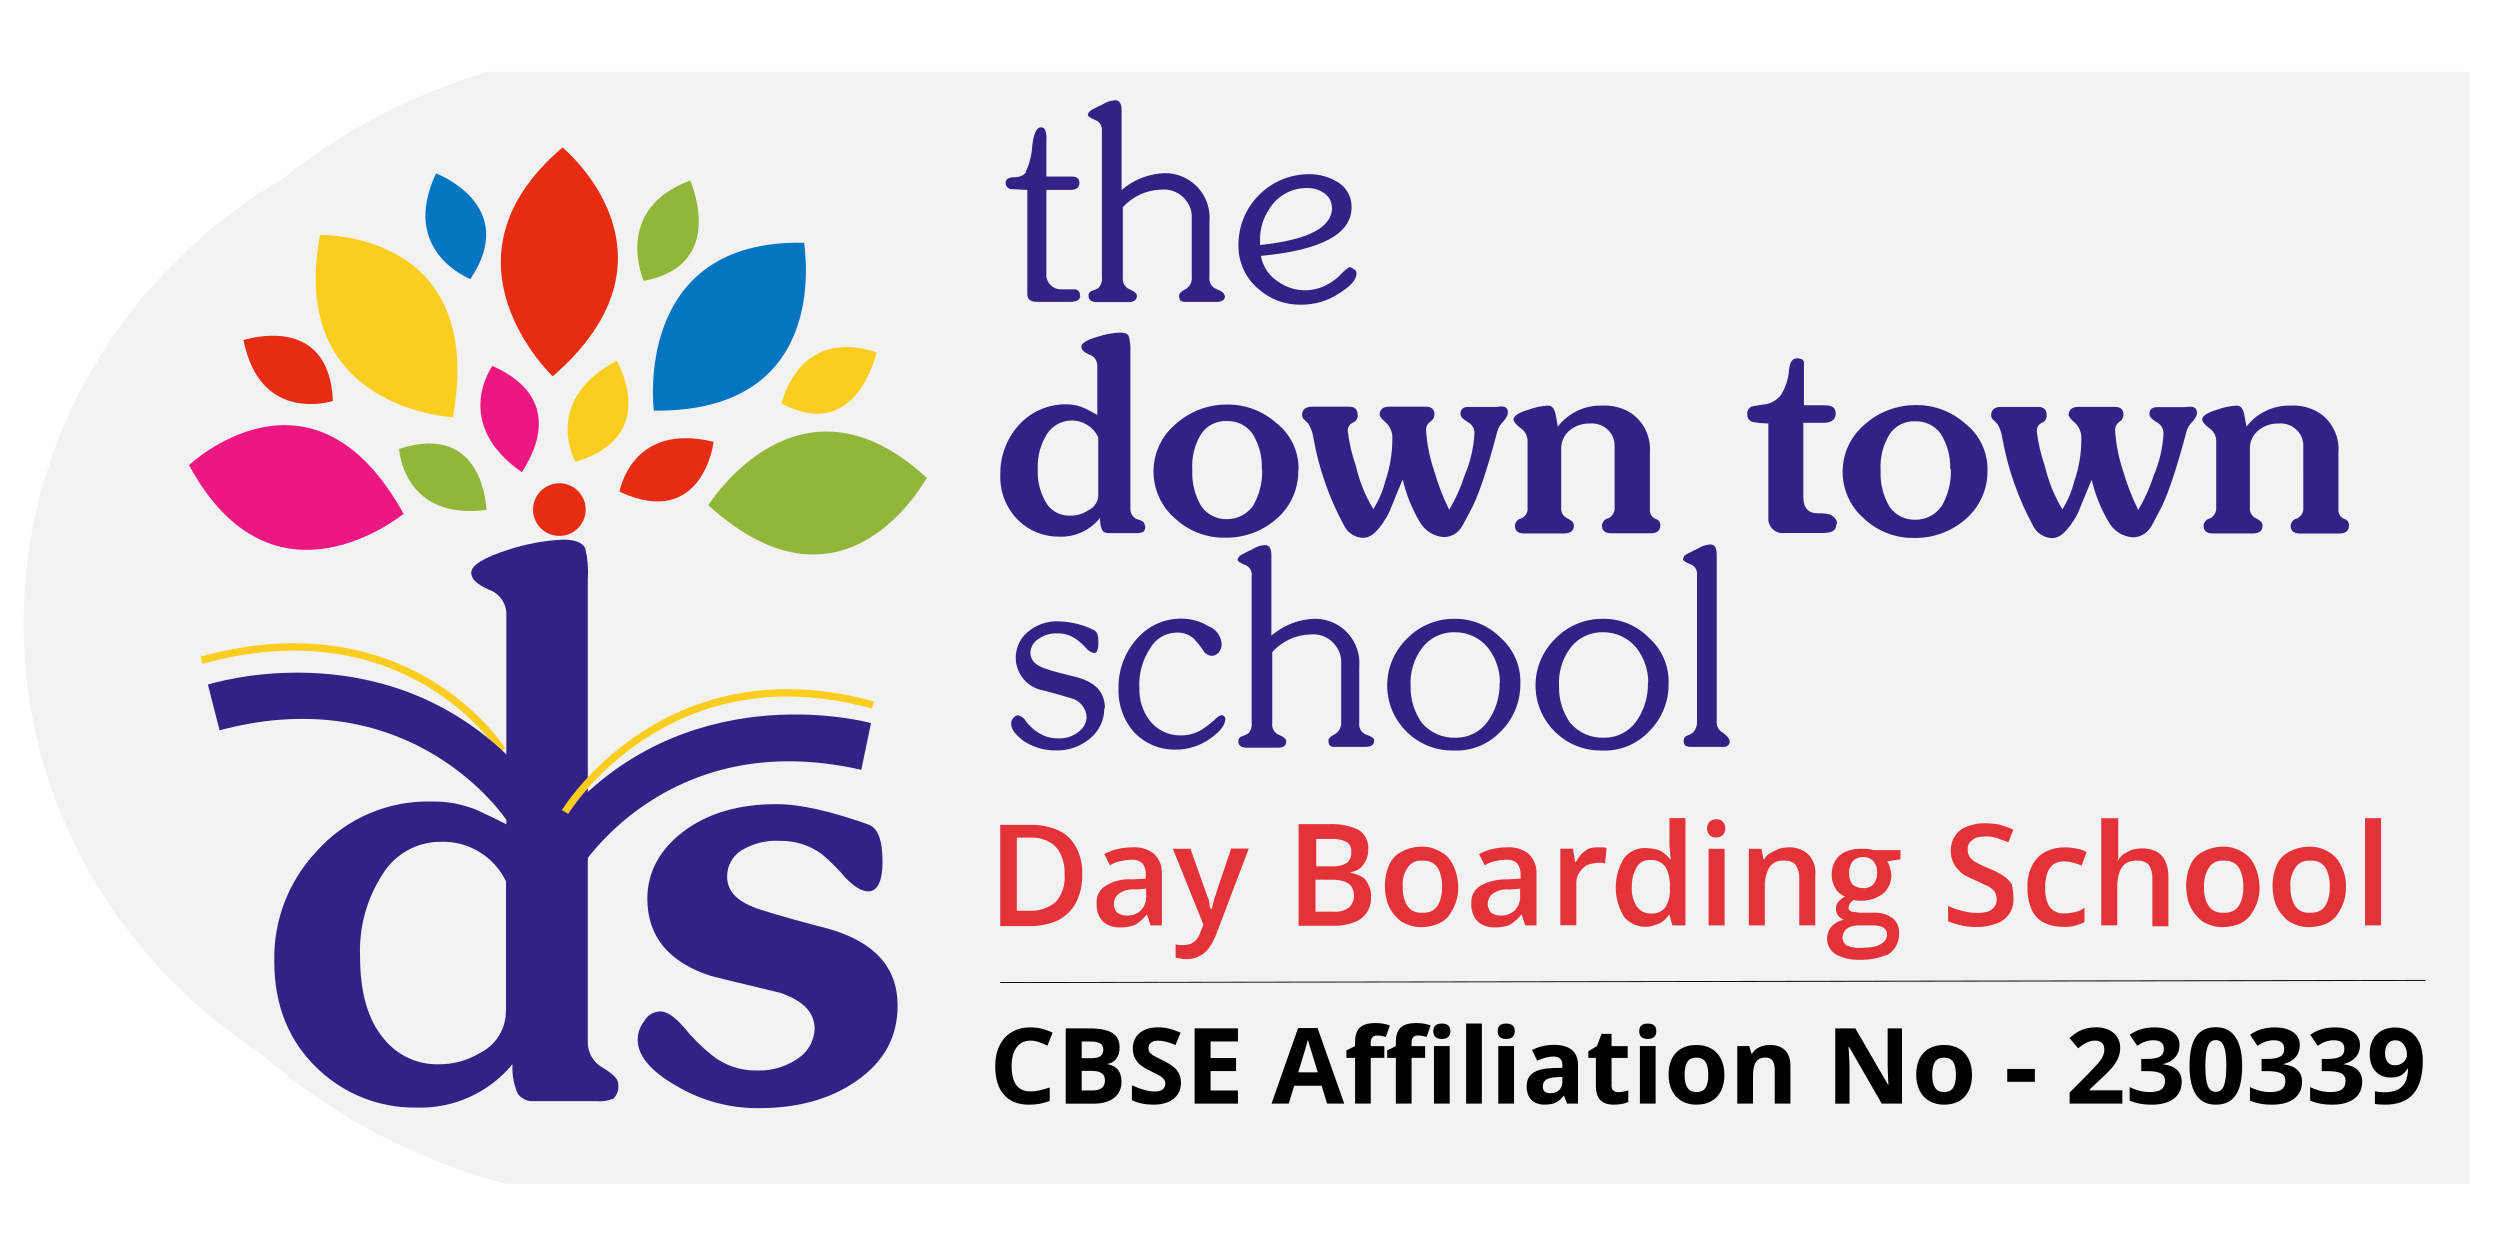
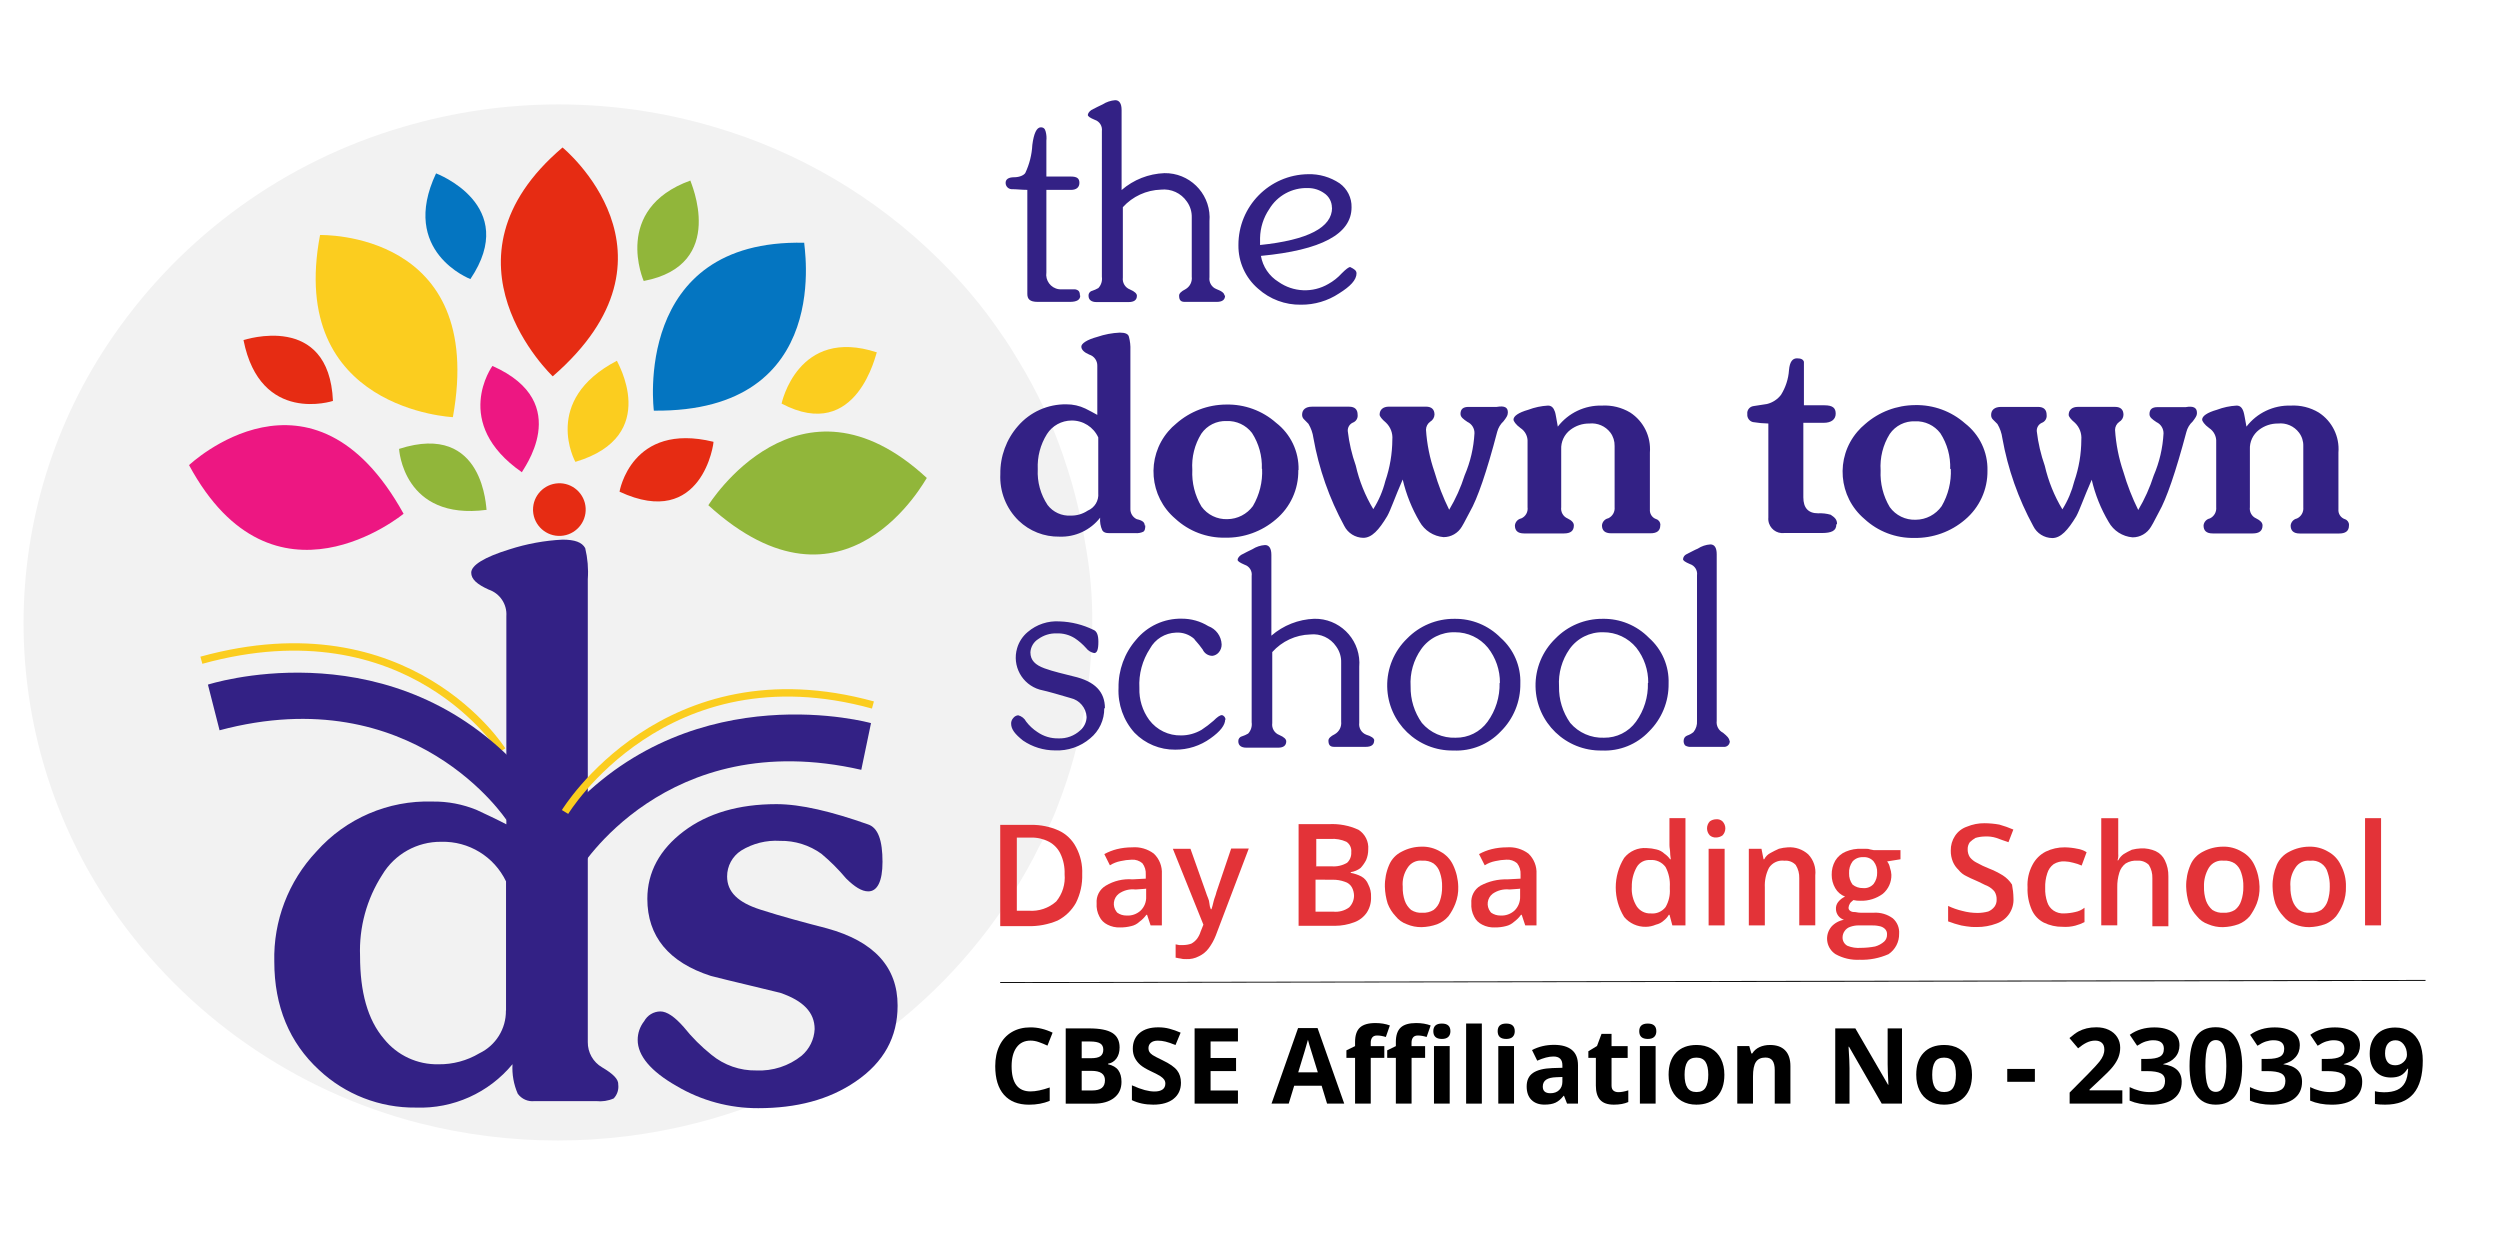
<svg xmlns="http://www.w3.org/2000/svg" version="1.1" id="Layer_1" x="0px" y="0px" viewBox="0 0 676 338" style="enable-background:new 0 0 676 338;" xml:space="preserve">
  <style type="text/css">
	.st0{fill:#F2F2F2;}
	.st1{fill:none;stroke:#FBCD1F;stroke-width:2;stroke-miterlimit:2.61;}
	.st2{fill:#332185;}
	.st3{fill:#E62C13;}
	.st4{fill:#ED1782;}
	.st5{fill:#91B63A;}
	.st6{fill:#FBCD1F;}
	.st7{fill:#0475C1;}
	.st8{fill:#E33338;}
	.st9{fill:none;stroke:#000000;stroke-width:0.25;stroke-miterlimit:10;}
</style>
-   <path class="st0" d="M667.78,19.42v300.69H137.05c-37.6-9.69-70.46-32.6-92.55-64.53V82.61c21.05-30.51,51.97-52.82,87.55-63.19  H667.78z" />
  <path class="st0" d="M295.35,168.38v0.47c0,1.52,0,2.88-0.14,4.38c-0.15,4.97-0.61,9.92-1.36,14.83c-0.13,1.27-0.34,2.54-0.62,3.79  c-1.49,8.79-3.86,17.41-7.1,25.72c-0.78,2.17-1.7,4.3-2.74,6.36c-0.75,1.82-1.61,3.59-2.57,5.31l-1.36,2.72  c-18.92,35.75-52.1,61.82-91.32,71.75c-24.53,6.25-50.23,6.25-74.76,0c-33.7-8.68-63.15-29.2-82.94-57.82  C-1.71,199.21-1.65,137.51,30.6,90.9c18.88-27.35,46.61-47.34,78.52-56.62c27.37-8.06,56.48-8.06,83.84,0  c22.91,6.68,43.8,18.97,60.79,35.73c1.72,1.72,3.33,3.33,4.84,4.98c4.39,4.74,8.42,9.8,12.06,15.15c1.72,2.41,3.33,5,4.84,7.56  c4.89,8.02,8.9,16.55,11.96,25.43c0.9,2.72,1.81,5.44,2.57,8.17c1.05,3.79,1.96,7.56,2.72,11.51l0,0l0.91,5.29  C294.83,154.8,295.4,161.58,295.35,168.38z" />
  <g>
    <path class="st1" d="M135.79,202.89c0,0-25.06-39.91-81.34-24.36" />
    <path class="st2" d="M156.46,235.5c0,0,23.49-39.43,76.43-27.34l2.63-12.63c0,0-46.97-13.15-80.98,22.97l2,17H156.46z" />
    <path class="st2" d="M137.01,221.83c0,0-25.06-38.39-77.64-24.36l-3.15-12.35c0,0,46.43-15.07,81.68,19.82l-0.88,17L137.01,221.83z   " />
    <path class="st3" d="M150.85,130.68c3.93-0.22,7.29,2.79,7.51,6.71c0.22,3.93-2.79,7.29-6.71,7.51c-3.93,0.22-7.29-2.79-7.51-6.71   c-0.01-0.11-0.01-0.22-0.01-0.33c-0.03-3.84,2.99-7.01,6.82-7.18H150.85z" />
    <path class="st4" d="M109.13,138.92c0,0-35.22,29.09-58.01-13.15C51.12,125.77,84.42,94.22,109.13,138.92z" />
    <path class="st5" d="M107.91,121.38c0,0,1.06,19.48,23.67,16.48C131.4,138.04,131.22,113.86,107.91,121.38z" />
    <path class="st3" d="M90.03,108.41c0,0-19.64,6.49-24.19-16.46C66.03,91.95,88.97,84.22,90.03,108.41z" />
    <path class="st6" d="M122.46,112.8c0,0-44.88-2-35.92-49.25C86.7,63.55,131.58,62.31,122.46,112.8z" />
    <path class="st7" d="M127.19,75.46c0,0-19.28-7.36-9.28-28.58C117.91,46.89,140.7,55.41,127.19,75.46z" />
    <path class="st3" d="M149.46,101.76c0,0-33.26-31.39,2.65-61.88C152.11,39.88,187.49,68.8,149.46,101.76z" />
    <path class="st5" d="M174.06,75.98c0,0-8.6-19.46,12.61-27.16C186.61,49,196.95,71.61,174.06,75.98z" />
    <path class="st7" d="M176.8,111.04c0,0-5.99-46.45,40.67-45.4C217.12,65.39,226.22,111.58,176.8,111.04z" />
    <path class="st6" d="M211.34,109.13c0,0,4.37-20.87,25.76-13.85C236.92,95.1,231.93,119.98,211.34,109.13z" />
    <path class="st4" d="M133.15,98.95c0,0-11.21,15.43,7.98,28.75C140.86,127.53,155.76,108.95,133.15,98.95z" />
    <path class="st6" d="M155.58,124.89c0,0-9.28-16.64,11.23-27.34C166.64,97.55,179.07,117.89,155.58,124.89z" />
    <path class="st3" d="M167.52,132.95c0,0,3.15-18.92,25.4-13.49C193.1,119.46,189.95,143.41,167.52,132.95z" />
    <path class="st5" d="M191.52,136.64c0,0,24.44-39.45,59.09-7.4c-0.18,0-21.95,41.19-59.09,7.36V136.64z" />
    <path class="st2" d="M242.71,271.96c0,8.42-3.67,15.27-11.39,20.51c-7.18,4.91-15.96,7.18-26.28,7.18   c-7.77,0.03-15.4-2.03-22.09-5.99c-7.02-3.99-10.52-8.24-10.52-12.45c-0.01-1.85,0.61-3.64,1.76-5.09c0.87-1.6,2.54-2.61,4.37-2.63   c1.76,0,3.85,1.42,6.31,4.21c2.23,2.79,4.76,5.32,7.54,7.54c3.4,2.79,7.69,4.29,12.09,4.21c4.44,0.21,8.81-1.21,12.27-3.99   c2.11-1.81,3.38-4.41,3.51-7.18c0-4.57-3.15-7.72-9.3-9.82c-6.31-1.58-12.61-2.99-18.76-4.57c-11.39-3.67-17.18-10.7-17.18-20.85   c0-7.18,3.33-13.33,9.82-18.24c6.49-4.91,14.91-7.36,25.08-7.36c6.64,0,14.89,2,24.7,5.45c2.81,0.88,3.99,4.37,3.99,10.16   c0,5.27-1.4,7.98-3.85,7.98c-1.76,0-3.69-1.22-5.99-3.49c-2.02-2.41-4.25-4.64-6.66-6.66c-3.26-2.35-7.19-3.59-11.21-3.51   c-3.69-0.23-7.37,0.69-10.52,2.63c-2.37,1.54-3.8,4.18-3.79,7c0,4.21,2.97,7.02,8.94,8.94c5.97,1.92,11.97,3.51,18.06,5.09   c12.79,3.51,19.1,10.52,19.1,20.85V271.96z" />
    <path class="st2" d="M167.16,293.17c0.21,1.4-0.24,2.82-1.22,3.85c-1.49,0.66-3.13,0.9-4.75,0.72h-16.64   c-1.77,0.21-3.51-0.56-4.55-2c-1.1-2.51-1.58-5.25-1.42-7.98c-6.41,7.76-16.06,12.1-26.12,11.73c-9.72,0.11-19.11-3.53-26.2-10.18   c-7.98-7.36-12.09-17.18-12.09-29.27c-0.28-11.04,3.82-21.75,11.39-29.79c7.93-8.94,19.42-13.89,31.37-13.51   c4.12-0.06,8.21,0.72,12.01,2.29c2.63,1.24,5.27,2.45,7.98,3.87v-56.29c0.23-3.2-1.73-6.15-4.77-7.18   c-3.15-1.42-4.73-2.81-4.73-4.57c0-2,3.51-4.21,10.34-6.31c4.65-1.5,9.47-2.39,14.35-2.63c3.33,0,5.25,0.7,6.13,2.29   c0.66,2.75,0.9,5.58,0.7,8.4v125.16c-0.04,2.81,1.44,5.43,3.87,6.84c2.97,1.76,4.37,3.15,4.37,4.55H167.16z M136.83,273.22v-34.9   c-3.22-6.71-10.08-10.9-17.52-10.7c-6.53-0.07-12.61,3.33-15.96,8.94c-4.2,6.53-6.29,14.19-5.99,21.95c0,9.64,2,17.18,6.49,22.43   c3.58,4.44,9.02,6.97,14.73,6.84c3.88,0.05,7.7-0.98,11.04-2.97c4.45-2.13,7.25-6.64,7.18-11.57L136.83,273.22z" />
    <path class="st1" d="M152.79,219.56c0,0,27-44.42,83.25-28.93" />
  </g>
  <g id="Layer_1-2">
    <g id="_2734705391568">
      <path class="st2" d="M292.1,79.92c0,1.15-0.93,1.71-2.83,1.71h-8.65c-2.16,0-2.83-0.76-2.83-2.16V51.34    c-1.54,0-2.86-0.19-4.33-0.19c-0.88-0.08-1.55-0.82-1.54-1.71c0-0.95,0.76-1.51,2.29-1.51c1.54,0,2.66-0.58,3.03-1.15    c1.12-2.38,1.77-4.96,1.9-7.59c0.39-3.05,1.15-4.76,2.29-4.76c0.76,0,1.13,0.39,1.32,1.15c0.21,0.8,0.28,1.64,0.19,2.47v9.69h6.64    c1.71,0,2.29,0.56,2.29,1.71c0,1.15-0.76,1.9-2.29,1.9h-6.64v22.31c-0.33,2.17,1.16,4.21,3.33,4.54c0.33,0.05,0.66,0.06,1,0.03    h3.42c0.95,0.19,1.32,0.58,1.32,1.71L292.1,79.92z M331.26,79.92c0,1.15-0.76,1.71-2.27,1.71h-8.65c-1.13,0-1.51-0.56-1.51-1.71    c0-0.56,0.56-1.13,1.71-1.71c1.21-0.68,1.89-2.04,1.71-3.42V58.83c0.05-1.55-0.41-3.07-1.32-4.33c-1.57-2.29-4.27-3.53-7.03-3.22    c-3.93,0.12-7.64,1.83-10.28,4.74v19.02c-0.18,1.39,0.6,2.72,1.9,3.22c1.34,0.58,1.9,1.15,1.9,1.71c0,1.15-0.76,1.71-2.27,1.71    h-8.65c-1.32,0-2.16-0.56-2.16-1.71c-0.05-0.61,0.35-1.17,0.95-1.32c0.59-0.19,1.17-0.45,1.71-0.76c0.76-0.82,1.11-1.94,0.95-3.05    V35.46c0.18-1.34-0.62-2.63-1.9-3.05c-1.34-0.56-1.9-0.95-1.9-1.32s0.37-0.95,0.95-1.34c1.15-0.56,2.16-1.15,3.03-1.51    c1.03-0.66,2.2-1.05,3.42-1.15c1.15,0,1.73,0.95,1.73,2.66v21.64c3.22-2.8,7.31-4.41,11.58-4.57c6.64-0.1,12.11,5.2,12.22,11.84    c0.01,0.38-0.01,0.76-0.04,1.14v15.15c-0.2,1.38,0.58,2.72,1.88,3.22c1.54,0.58,2.16,1.15,2.16,1.71L331.26,79.92z M366.81,73.84    c0,1.9-1.71,3.61-4.76,5.52c-3.04,2.01-6.61,3.06-10.26,3.03c-4.27,0.08-8.42-1.47-11.6-4.33c-3.43-2.94-5.38-7.25-5.32-11.77    c-0.05-10.48,8.35-19.04,18.82-19.19c3.04-0.09,6.02,0.78,8.55,2.47c2.08,1.5,3.29,3.93,3.22,6.49c0,7.21-8.17,11.59-24.51,13.13    c0.51,2.92,2.24,5.48,4.76,7.03c3.99,2.81,9.26,3.03,13.48,0.56c1.35-0.75,2.57-1.71,3.61-2.86c1.15-1.15,1.9-1.71,2.29-1.71    c1.13,0.56,1.71,0.95,1.71,1.71L366.81,73.84z M360.15,56.17c0.01-1.61-0.81-3.11-2.16-3.98c-1.27-0.88-2.78-1.35-4.33-1.34    c-4.27-0.14-8.28,2.05-10.47,5.71c-1.56,2.3-2.41,5.01-2.47,7.79v1.9c12.98-1.34,19.47-4.76,19.47-10.08H360.15z M309.69,142.08    c0,0.95-0.17,1.51-0.56,1.71c-0.68,0.31-1.42,0.43-2.16,0.37h-7.03c-0.93,0-1.51-0.17-1.88-0.76c-0.49-1.07-0.69-2.25-0.58-3.42    c-2.63,3.38-6.73,5.29-11.01,5.13c-4.11,0.07-8.07-1.48-11.03-4.33c-3.38-3.29-5.18-7.88-4.95-12.59    c-0.07-4.77,1.62-9.39,4.76-12.98c3.28-3.81,8.09-5.96,13.11-5.88c1.77-0.01,3.53,0.38,5.13,1.15c1.15,0.56,2.16,1.13,3.22,1.71    V98.94c0.05-1.39-0.84-2.64-2.16-3.05c-1.34-0.56-2.16-1.32-2.16-2.16s1.51-1.88,4.33-2.64c1.96-0.67,4.01-1.06,6.08-1.15    c1.51,0,2.29,0.37,2.47,1.15c0.31,1.17,0.44,2.38,0.39,3.59v42.84c-0.07,1.21,0.61,2.34,1.71,2.86c1.71,0.37,2.16,0.95,2.16,1.71    H309.69z M296.97,133.43v-15.15c-1.29-2.82-4.12-4.61-7.23-4.57c-2.69,0.02-5.19,1.39-6.64,3.66c-1.78,2.84-2.65,6.15-2.49,9.5    c-0.18,3.43,0.75,6.83,2.66,9.69c1.48,1.94,3.84,3.01,6.27,2.86c1.62,0.03,3.22-0.44,4.57-1.34c1.89-0.79,3.04-2.7,2.86-4.74    V133.43z M351.06,127.15c0.09,5.13-2.14,10.02-6.08,13.31c-3.8,3.26-8.67,5.02-13.67,4.93c-4.99,0.1-9.83-1.74-13.5-5.13    c-7.05-5.99-7.91-16.55-1.93-23.6c0.66-0.78,1.39-1.5,2.19-2.14c3.73-3.28,8.53-5.11,13.5-5.13c4.95-0.11,9.77,1.65,13.48,4.93    c3.94,3.04,6.2,7.77,6.08,12.74L351.06,127.15z M341.2,126.76c0.13-3.43-0.8-6.81-2.66-9.69c-1.63-2.12-4.18-3.33-6.86-3.22    c-2.71-0.11-5.3,1.18-6.84,3.42c-1.82,2.93-2.67,6.36-2.44,9.8c-0.17,3.47,0.69,6.91,2.47,9.89c1.62,2.25,4.26,3.53,7.03,3.42    c2.72-0.03,5.27-1.34,6.88-3.53c1.79-3.05,2.66-6.55,2.49-10.08H341.2z M407.7,111.75c0,0.58-0.37,1.15-1.15,2.16    c-0.83,0.77-1.42,1.76-1.71,2.86c-2.83,10.82-5.32,18.04-7.4,21.64c-0.76,1.34-1.34,2.66-2.16,4c-1.03,1.75-2.9,2.83-4.93,2.83    c-2.72-0.22-5.16-1.79-6.49-4.18c-2.09-3.55-3.63-7.39-4.57-11.4c-2.16,4.93-3.22,8.18-4.18,9.89c-2.27,3.79-4.18,5.88-6.49,5.88    c-2.18-0.04-4.15-1.28-5.13-3.22c-4.05-7.43-6.87-15.47-8.35-23.8c-0.18-1.35-0.64-2.64-1.34-3.81l-1.13-1.15    c-0.38-0.33-0.6-0.81-0.58-1.32c0-1.34,0.95-2.16,2.66-2.16h10.08c1.51,0,2.27,0.76,2.27,2.16c0.13,0.94-0.42,1.84-1.32,2.16    c-0.88,0.41-1.41,1.32-1.34,2.29c0.37,3.17,1.09,6.29,2.16,9.3c0.94,4.16,2.54,8.14,4.74,11.79c1.48-2.34,2.58-4.91,3.25-7.59    c1.24-3.61,1.88-7.41,1.9-11.23c0.15-1.71-0.49-3.39-1.73-4.57c-1.13-0.95-1.71-1.71-1.71-2.16c0-1.34,0.95-2.16,2.49-2.16h10.06    c1.51,0,2.29,0.76,2.29,2.16c-0.04,0.79-0.47,1.5-1.15,1.9c-0.71,0.5-1.13,1.3-1.15,2.16c0.25,3.89,1.02,7.72,2.29,11.4    c1.02,3.53,2.35,6.96,3.98,10.26c1.75-2.93,3.15-6.05,4.18-9.3c1.55-3.61,2.45-7.47,2.66-11.4c0.03-1.31-0.72-2.51-1.9-3.05    c-1.13-0.76-1.88-1.32-1.88-2.16c0-1.34,0.76-1.9,2.16-1.9h7.62c2.27-0.39,3.03,0.19,3.03,1.51L407.7,111.75z M448.94,142.04    c0,1.51-0.95,2.16-2.66,2.16h-10.62c-1.73,0-2.49-0.78-2.49-2.16c0.09-0.94,0.79-1.71,1.71-1.9c1.16-0.54,1.84-1.76,1.71-3.03    V120.6c0.03-1.3-0.36-2.57-1.13-3.61c-1.34-1.77-3.51-2.7-5.71-2.47c-1.85-0.02-3.66,0.58-5.13,1.71    c-1.65,1.26-2.58,3.25-2.47,5.32v15.58c-0.18,1.29,0.52,2.54,1.71,3.05c1.15,0.56,1.71,1.15,1.71,1.9c0,1.51-0.95,2.16-2.66,2.16    H412.1c-1.71,0-2.47-0.76-2.47-2.16c0.09-0.94,0.79-1.71,1.71-1.9c1.19-0.51,1.89-1.76,1.71-3.05v-17.59    c0.1-1.51-0.63-2.96-1.9-3.79c-1.32-0.95-1.9-1.9-1.9-2.29c0-0.95,1.34-1.9,4-2.66c1.71-0.65,3.5-1.03,5.32-1.13    c0.95,0,1.51,0.56,1.9,1.71c0.19,0.56,0.37,1.88,0.76,3.98c2.85-3.7,7.3-5.82,11.96-5.69c2.67-0.15,5.32,0.51,7.62,1.88    c3.62,2.36,5.66,6.51,5.32,10.82v15.34c-0.11,1.18,0.59,2.28,1.71,2.66c0.66,0.21,1.11,0.82,1.13,1.51L448.94,142.04z     M496.54,141.84c0,1.71-1.32,2.29-3.98,2.29h-10.08c-2.12,0.26-4.05-1.25-4.31-3.37c-0.03-0.27-0.04-0.55-0.01-0.82v-25.42    c-1.4-0.03-2.79-0.16-4.18-0.39c-0.97-0.25-1.61-1.17-1.51-2.16c-0.14-1.05,0.61-2.02,1.66-2.16c0.02,0,0.03,0,0.05-0.01    l3.61-0.56c1.51-0.37,2.84-1.24,3.79-2.47c1.25-2.01,2-4.3,2.16-6.66c0.19-2.27,0.95-3.22,2.16-3.22c1.21,0,1.71,0.37,1.88,0.95    v11.75h5.54c2.29,0,3.05,0.76,3.05,2.27c0,1.51-1.15,2.47-3.25,2.47h-5.5v20.14c0,2.86,1.32,4.33,3.98,4.33    c1.15-0.06,2.31,0.07,3.42,0.39c1.15,0.76,1.71,1.32,1.71,2.47L496.54,141.84z M537.41,127.22c0.08,5.12-2.15,10.01-6.08,13.31    c-3.81,3.26-8.68,5.01-13.7,4.93c-4.99,0.1-9.82-1.74-13.48-5.13c-7.05-5.97-7.92-16.53-1.94-23.57c0.64-0.76,1.35-1.46,2.12-2.09    c3.73-3.28,8.53-5.1,13.5-5.13c4.96-0.11,9.78,1.65,13.5,4.93C535.27,117.51,537.53,122.25,537.41,127.22L537.41,127.22z     M527.33,126.83c0.13-3.43-0.8-6.81-2.66-9.69c-1.62-2.13-4.17-3.33-6.84-3.22c-2.72-0.11-5.3,1.18-6.84,3.42    c-1.84,2.95-2.7,6.41-2.47,9.89c-0.17,3.47,0.69,6.91,2.47,9.89c1.62,2.25,4.26,3.53,7.03,3.42c2.79-0.02,5.4-1.39,7.01-3.68    c1.77-3.05,2.63-6.55,2.47-10.08L527.33,126.83z M594.05,111.81c0,0.58-0.39,1.15-1.15,2.16c-0.84,0.76-1.43,1.76-1.71,2.86    c-2.88,10.82-5.36,18.03-7.42,21.64c-0.76,1.34-1.32,2.66-2.16,4c-1.04,1.75-2.92,2.83-4.95,2.83c-2.73-0.22-5.16-1.78-6.49-4.18    c-2.1-3.54-3.64-7.39-4.57-11.4c-2.16,4.93-3.25,8.18-4.18,9.89c-2.29,3.79-4.2,5.88-6.49,5.88c-2.18-0.03-4.16-1.27-5.13-3.22    c-4.05-7.43-6.88-15.47-8.37-23.8c-0.18-1.35-0.63-2.64-1.32-3.81l-1.15-1.15c-0.38-0.33-0.58-0.82-0.56-1.32    c0-1.34,0.95-2.16,2.66-2.16h10.06c1.51,0,2.29,0.76,2.29,2.16c0.12,0.95-0.44,1.85-1.34,2.16c-0.88,0.41-1.4,1.33-1.32,2.29    c0.37,3.17,1.1,6.29,2.16,9.3c0.96,4.16,2.56,8.14,4.76,11.79c1.47-2.35,2.55-4.91,3.22-7.59c1.25-3.61,1.89-7.41,1.9-11.23    c0.15-1.7-0.48-3.38-1.71-4.57c-1.15-0.95-1.71-1.71-1.71-2.16c0-1.34,0.95-2.16,2.47-2.16h10.08c1.51,0,2.27,0.76,2.27,2.16    c-0.03,0.79-0.46,1.51-1.15,1.9c-0.7,0.5-1.12,1.3-1.13,2.16c0.25,3.88,1.01,7.72,2.27,11.4c1.03,3.53,2.37,6.96,4,10.26    c1.74-2.93,3.14-6.05,4.18-9.3c1.55-3.61,2.45-7.47,2.66-11.4c0.02-1.3-0.72-2.5-1.9-3.05c-1.15-0.76-1.9-1.32-1.9-2.16    c0-1.34,0.76-1.9,2.16-1.9H591c2.16-0.39,3.05,0.19,3.05,1.51L594.05,111.81z M635.16,142.1c0,1.51-0.95,2.16-2.66,2.16h-10.64    c-1.71,0-2.47-0.78-2.47-2.16c0.09-0.94,0.79-1.71,1.71-1.9c1.16-0.54,1.84-1.76,1.71-3.03V120.6c0.04-1.3-0.37-2.57-1.15-3.61    c-1.33-1.77-3.49-2.71-5.69-2.47c-1.85-0.02-3.66,0.58-5.13,1.71c-1.65,1.26-2.58,3.25-2.47,5.32v15.58    c-0.18,1.29,0.52,2.54,1.71,3.05c1.13,0.56,1.71,1.15,1.71,1.9c0,1.51-0.95,2.16-2.66,2.16h-10.82c-1.71,0-2.47-0.76-2.47-2.16    c0.09-0.94,0.79-1.71,1.71-1.9c1.16-0.55,1.84-1.77,1.71-3.05v-17.59c0.1-1.51-0.63-2.96-1.9-3.79c-1.32-0.95-1.9-1.9-1.9-2.29    c0-0.95,1.34-1.9,4-2.66c1.71-0.65,3.5-1.03,5.32-1.13c0.95,0,1.51,0.56,1.88,1.71c0.19,0.56,0.39,1.88,0.78,3.98    c2.84-3.71,7.29-5.82,11.96-5.69c2.66-0.15,5.31,0.51,7.59,1.88c3.63,2.35,5.67,6.51,5.32,10.82v15.34    c-0.11,1.17,0.6,2.27,1.71,2.66c0.67,0.2,1.13,0.82,1.15,1.51L635.16,142.1z M298.59,191.5c0.04,3.16-1.36,6.16-3.81,8.16    c-2.64,2.25-6.04,3.41-9.5,3.25c-3.09,0-6.1-0.92-8.65-2.66c-2.16-1.71-3.22-3.05-3.22-4.57c-0.02-0.56,0.19-1.1,0.56-1.51    c0.32-0.43,0.81-0.71,1.34-0.76c0.93,0.24,1.72,0.86,2.16,1.71c0.85,1.11,1.88,2.07,3.05,2.83c1.67,1.16,3.66,1.76,5.69,1.71    c2.17,0.09,4.29-0.69,5.88-2.16c1.06-0.91,1.69-2.22,1.73-3.61c-0.13-2.48-1.9-4.58-4.33-5.13c-2.66-0.76-5.71-1.71-8.37-2.29    c-4.78-1.41-7.51-6.43-6.09-11.21c0.5-1.71,1.5-3.23,2.87-4.37c2.4-2.05,5.51-3.08,8.65-2.86c3.17,0.11,6.28,0.89,9.13,2.29    c0.95,0.37,1.32,1.51,1.32,3.22c0,2.16-0.37,3.05-1.15,3.05c-0.86-0.17-1.63-0.65-2.16-1.34c-0.9-1.01-1.92-1.91-3.05-2.66    c-1.47-0.93-3.19-1.39-4.93-1.32c-1.77-0.06-3.5,0.48-4.93,1.51c-1.27,0.78-2.08,2.13-2.16,3.61c0,2.16,1.32,3.42,3.81,4.33    c2.49,0.91,5.32,1.51,7.79,2.16c5.88,1.34,8.55,4.2,8.55,8.65L298.59,191.5z M331.29,194.53c0,1.54-1.32,3.25-3.98,5.13    c-2.77,2-6.1,3.07-9.52,3.05c-4.14,0.05-8.12-1.6-11.01-4.57c-2.99-3.32-4.54-7.69-4.33-12.16c-0.07-4.76,1.61-9.39,4.74-12.98    c3.03-3.69,7.58-5.8,12.35-5.71c2.54-0.01,5.02,0.68,7.18,2.01c2.09,0.77,3.51,2.71,3.61,4.93c0.02,0.79-0.25,1.56-0.76,2.16    c-0.43,0.52-1.04,0.86-1.71,0.95c-1.15,0.01-2.19-0.66-2.66-1.71c-1.34-1.9-2.27-2.66-2.27-2.86c-1.36-1.21-3.14-1.83-4.95-1.71    c-2.94,0.1-5.62,1.74-7.03,4.33c-2.06,3.15-3.07,6.88-2.86,10.64c-0.11,3.1,0.83,6.15,2.66,8.65c2.04,2.71,5.26,4.27,8.65,4.18    c1.93,0,3.83-0.53,5.5-1.51c1.14-0.74,2.22-1.57,3.25-2.47c0.95-0.95,1.71-1.51,2.27-1.51c0.6,0.15,1,0.71,0.95,1.32    L331.29,194.53z M371.57,200.24c0,1.13-0.76,1.71-2.27,1.71h-8.55c-1.15,0-1.54-0.58-1.54-1.71c0-0.58,0.58-1.15,1.71-1.71    c1.21-0.69,1.89-2.03,1.73-3.42v-15.97c0.05-1.55-0.43-3.07-1.34-4.33c-1.55-2.31-4.27-3.56-7.03-3.25    c-3.93,0.11-7.63,1.83-10.26,4.76v19.19c-0.2,1.38,0.58,2.72,1.88,3.22c1.34,0.58,1.9,1.15,1.9,1.73c0,1.13-0.76,1.71-2.16,1.71    H337c-1.34,0-2.16-0.58-2.16-1.71c-0.05-0.62,0.35-1.19,0.95-1.34c0.6-0.19,1.17-0.44,1.71-0.76c0.76-0.82,1.11-1.94,0.95-3.05    v-39.57c0.19-1.34-0.61-2.62-1.9-3.03c-1.32-0.58-1.9-0.95-1.9-1.34s0.39-0.95,0.95-1.32c1.15-0.58,2.16-1.15,3.05-1.54    c1.03-0.66,2.2-1.05,3.42-1.13c1.13,0,1.71,0.95,1.71,2.66v21.85c3.23-2.8,7.32-4.41,11.6-4.57c6.62-0.12,12.08,5.15,12.2,11.77    c0.01,0.4-0.01,0.81-0.04,1.21v15.15c-0.19,1.39,0.6,2.72,1.9,3.22c1.32,0.39,2.16,0.95,2.16,1.54L371.57,200.24z M411.1,184.83    c0.07,4.87-1.85,9.56-5.32,12.98c-3.3,3.48-7.95,5.35-12.74,5.13c-9.72,0.18-17.76-7.56-17.94-17.28    c-0.09-4.9,1.86-9.61,5.39-13.01c3.35-3.43,7.95-5.35,12.74-5.32c4.71-0.09,9.25,1.77,12.55,5.13    C409.31,175.59,411.26,180.12,411.1,184.83z M405.58,184.64c0.03-3.44-1.12-6.79-3.25-9.5c-2.19-2.67-5.46-4.2-8.91-4.18    c-3.62-0.1-7.04,1.61-9.13,4.57c-2.07,2.93-3.08,6.48-2.86,10.06c-0.07,3.54,1,7,3.05,9.89c2.26,2.66,5.62,4.13,9.11,4    c3.42,0.05,6.65-1.56,8.65-4.33c2.2-3.04,3.34-6.72,3.25-10.47L405.58,184.64z M451.19,184.83c0.07,4.87-1.85,9.56-5.32,12.98    c-3.29,3.48-7.94,5.35-12.72,5.13c-9.72,0.18-17.76-7.56-17.94-17.28c-0.09-4.9,1.86-9.61,5.39-13.01    c3.34-3.43,7.94-5.35,12.72-5.32c4.71-0.1,9.25,1.76,12.55,5.13c3.53,3.12,5.48,7.65,5.32,12.35V184.83z M445.68,184.64    c0.04-3.44-1.1-6.79-3.22-9.5c-2.2-2.67-5.48-4.2-8.94-4.18c-3.62-0.1-7.04,1.61-9.13,4.57c-2.05,2.94-3.05,6.48-2.83,10.06    c-0.08,3.54,0.99,7,3.03,9.89c2.27,2.66,5.64,4.13,9.13,4c3.42,0.05,6.64-1.56,8.65-4.33c2.19-3.04,3.33-6.72,3.22-10.47    L445.68,184.64z M467.72,200.24c0.12,0.83-0.46,1.59-1.29,1.71c-0.14,0.02-0.28,0.02-0.42,0h-8.65c-0.6,0.07-1.2-0.07-1.71-0.39    c-0.3-0.37-0.44-0.85-0.39-1.32c0.01-0.6,0.39-1.14,0.95-1.34c0.63-0.21,1.21-0.53,1.71-0.95c0.69-0.85,1.03-1.94,0.95-3.03    v-39.36c0.19-1.34-0.61-2.62-1.9-3.03c-1.32-0.56-1.88-0.95-1.88-1.34c0.05-0.57,0.41-1.08,0.93-1.32    c1.15-0.56,2.16-1.15,3.05-1.51c1.02-0.67,2.2-1.07,3.42-1.15c1.15,0,1.71,0.95,1.71,2.66v45.05c-0.17,1.33,0.51,2.62,1.71,3.22    c1.15,0.95,1.71,1.51,1.71,2.16L467.72,200.24z" />
    </g>
  </g>
  <g>
    <path class="st8" d="M292.63,236.37c0.09,2.7-0.5,5.37-1.71,7.79c-1.15,2.04-2.87,3.69-4.95,4.76c-2.53,1.06-5.25,1.58-7.98,1.51   h-7.53v-27.39h8.37c2.55-0.03,5.07,0.48,7.4,1.51c2.06,0.94,3.73,2.55,4.76,4.57C292.17,231.35,292.74,233.85,292.63,236.37z    M287.87,236.37c0.07-1.9-0.31-3.8-1.13-5.52c-0.65-1.37-1.72-2.5-3.05-3.22c-1.52-0.8-3.22-1.19-4.93-1.15h-3.81v19.78h3.22   c2.71,0.21,5.39-0.69,7.42-2.49C287.3,241.7,288.11,239.04,287.87,236.37z" />
    <path class="st8" d="M306.13,229.12c2.1-0.17,4.2,0.44,5.88,1.71c1.49,1.43,2.28,3.45,2.16,5.52v13.87h-3.05l-0.95-2.86h-0.19   c-0.53,0.73-1.17,1.38-1.9,1.9c-0.6,0.57-1.35,0.97-2.16,1.15c-1,0.26-2.02,0.38-3.05,0.37c-1.19,0.05-2.36-0.21-3.42-0.76   c-0.94-0.46-1.71-1.22-2.16-2.16c-0.59-1.11-0.85-2.36-0.76-3.61c-0.15-1.93,0.8-3.77,2.47-4.76c2.17-1.31,4.7-1.91,7.23-1.71   l3.59-0.19v-1.13c0.07-1.1-0.26-2.18-0.93-3.05c-0.79-0.67-1.82-1.02-2.86-0.95c-1.03,0.03-2.05,0.16-3.05,0.39   c-1.01,0.2-1.98,0.58-2.86,1.13l-1.51-3.03c1.08-0.59,2.23-1.04,3.42-1.34C303.36,229.28,304.74,229.12,306.13,229.12z    M309.72,240.33l-2.66,0.19c-1.6-0.2-3.22,0.21-4.54,1.15c-1.51,1.17-1.79,3.34-0.62,4.86c0.07,0.09,0.15,0.19,0.23,0.27   c0.72,0.51,1.58,0.77,2.47,0.76c1.4,0.1,2.77-0.38,3.81-1.32c1.03-0.99,1.58-2.38,1.51-3.81v-2.16L309.72,240.33z" />
    <path class="st8" d="M317.14,229.51h4.76l4.18,11.77c0.16,0.51,0.35,1.02,0.56,1.51c0.22,0.48,0.35,1.01,0.39,1.54   c0.04,0.52,0.16,1.03,0.37,1.51h0.19c0.19-0.56,0.39-1.32,0.58-2.16c0.19-0.84,0.56-1.51,0.76-2.47l3.98-11.77h4.76l-8.94,23.56   c-0.48,1.22-1.12,2.37-1.9,3.42c-0.69,0.93-1.61,1.68-2.66,2.16c-1.05,0.56-2.23,0.82-3.42,0.76c-0.58,0.03-1.15-0.03-1.71-0.19   c-0.39,0-0.76-0.19-1.15-0.19v-3.61c0.31,0.08,0.63,0.15,0.95,0.19h1.15c0.74-0.01,1.47-0.14,2.16-0.39   c0.6-0.33,1.12-0.78,1.54-1.32c0.42-0.58,0.75-1.22,0.95-1.9l0.76-1.9L317.14,229.51z" />
    <path class="st8" d="M351.15,222.85h8.18c2.74-0.15,5.49,0.37,7.98,1.51c1.81,1.14,2.84,3.19,2.66,5.32   c0.01,0.98-0.18,1.95-0.56,2.86c-0.4,0.79-0.91,1.52-1.51,2.16c-0.78,0.6-1.69,0.98-2.66,1.13v0.19c0.98,0.18,1.94,0.5,2.83,0.95   c0.87,0.47,1.55,1.24,1.9,2.16c0.56,1.05,0.82,2.23,0.76,3.42c0.06,1.47-0.33,2.93-1.13,4.18c-0.83,1.23-2.04,2.16-3.44,2.66   c-1.64,0.62-3.38,0.94-5.13,0.95h-9.89V222.85z M355.72,234.25h4.33c1.46,0.13,2.93-0.21,4.2-0.95c0.79-0.73,1.2-1.78,1.13-2.86   c0.13-1.12-0.38-2.22-1.32-2.83c-1.36-0.61-2.84-0.87-4.33-0.76h-3.81v7.36L355.72,234.25z M355.72,237.86v8.65h4.76   c1.53,0.17,3.08-0.24,4.33-1.15c0.85-0.86,1.33-2.02,1.32-3.22c-0.02-0.75-0.21-1.5-0.56-2.16c-0.4-0.75-1.09-1.3-1.9-1.54   c-1.09-0.4-2.25-0.59-3.42-0.56L355.72,237.86z" />
    <path class="st8" d="M394.31,239.77c0.06,1.56-0.21,3.11-0.78,4.57c-0.47,1.22-1.1,2.37-1.88,3.42c-0.83,0.96-1.87,1.7-3.05,2.16   c-1.34,0.48-2.75,0.74-4.18,0.78c-1.37,0.02-2.74-0.24-4-0.78c-1.2-0.42-2.25-1.17-3.03-2.16c-0.94-0.99-1.67-2.15-2.16-3.42   c-0.46-1.48-0.72-3.02-0.76-4.57c-0.04-2.02,0.35-4.03,1.15-5.88c0.66-1.58,1.88-2.86,3.42-3.61c1.64-0.87,3.47-1.33,5.32-1.34   c1.8-0.06,3.58,0.41,5.13,1.34c1.5,0.8,2.7,2.07,3.42,3.61C393.79,235.72,394.27,237.73,394.31,239.77z M379.3,239.77   c-0.05,1.29,0.14,2.58,0.56,3.81c0.34,0.96,0.93,1.81,1.71,2.47c0.91,0.58,1.98,0.85,3.05,0.76c1.06,0.06,2.12-0.2,3.03-0.76   c0.81-0.62,1.41-1.49,1.71-2.47c0.41-1.23,0.61-2.51,0.58-3.81c0.04-1.29-0.16-2.59-0.58-3.81c-0.29-0.98-0.89-1.85-1.71-2.47   c-0.9-0.58-1.96-0.85-3.03-0.76c-1.59-0.2-3.15,0.55-4,1.9C379.6,236.14,379.13,237.96,379.3,239.77z" />
    <path class="st8" d="M407.43,229.12c2.1-0.17,4.2,0.44,5.88,1.71c1.49,1.43,2.28,3.45,2.16,5.52v13.87h-3.05l-0.95-2.86h-0.19   c-0.52,0.73-1.16,1.37-1.88,1.9c-0.61,0.56-1.36,0.96-2.16,1.15c-1,0.26-2.02,0.38-3.05,0.37c-1.19,0.05-2.36-0.21-3.42-0.76   c-0.94-0.46-1.71-1.22-2.16-2.16c-0.59-1.11-0.85-2.36-0.76-3.61c-0.15-1.93,0.8-3.77,2.47-4.76c2.22-1.19,4.71-1.78,7.23-1.71   l3.61-0.19v-1.13c0.07-1.1-0.27-2.18-0.95-3.05c-0.79-0.67-1.82-1.02-2.86-0.95c-1.03,0.03-2.05,0.16-3.05,0.39   c-1.01,0.2-1.97,0.58-2.83,1.13l-1.54-3.03c1.08-0.59,2.23-1.04,3.42-1.34C404.68,229.28,406.05,229.12,407.43,229.12z    M410.84,240.33l-2.66,0.19c-1.61-0.19-3.24,0.22-4.57,1.15c-1.51,1.17-1.79,3.34-0.62,4.86c0.07,0.09,0.15,0.19,0.23,0.27   c0.73,0.5,1.6,0.77,2.49,0.76c1.39,0.09,2.75-0.39,3.79-1.32c1.03-0.99,1.59-2.38,1.54-3.81v-2.16L410.84,240.33z" />
-     <path class="st8" d="M432.13,229.12h1.13c0.39-0.03,0.79,0.04,1.15,0.19l-0.39,4.18c-0.31-0.08-0.62-0.15-0.93-0.19h-0.95   c-0.78,0.03-1.55,0.17-2.29,0.39c-0.73,0.19-1.39,0.59-1.9,1.15c-0.55,0.54-1,1.18-1.32,1.88c-0.33,0.85-0.46,1.76-0.39,2.66v10.82   h-4.33v-20.71h3.42l0.58,3.59h0.19c0.43-0.77,0.94-1.5,1.51-2.16c0.63-0.63,1.36-1.14,2.16-1.51   C430.54,229.2,431.34,229.1,432.13,229.12z" />
    <path class="st8" d="M445.05,250.61c-2.26,0.05-4.43-0.93-5.88-2.66c-3.03-4.89-3.03-11.08,0-15.97c1.46-1.84,3.74-2.84,6.08-2.66   c0.9,0.02,1.79,0.15,2.66,0.37c0.81,0.18,1.56,0.58,2.16,1.15c0.6,0.41,1.12,0.92,1.54,1.51h0.17c0-0.37-0.17-0.95-0.17-1.71   c0-0.76-0.19-1.32-0.19-2.16v-7.25h4.33v28.99h-3.55l-0.76-2.86h-0.19c-0.34,0.6-0.8,1.12-1.34,1.54   c-0.61,0.57-1.35,0.95-2.16,1.13C446.89,250.4,445.97,250.6,445.05,250.61z M446.37,246.99c1.54,0.16,3.05-0.49,4-1.71   c0.87-1.5,1.27-3.23,1.15-4.95v-0.56c0.11-1.85-0.29-3.69-1.15-5.32c-0.96-1.32-2.55-2.05-4.18-1.9c-1.47-0.1-2.87,0.63-3.61,1.9   c-0.91,1.62-1.38,3.46-1.34,5.32c-0.13,1.87,0.34,3.73,1.34,5.32C443.43,246.34,444.86,247.06,446.37,246.99z" />
    <path class="st8" d="M464.05,221.53c0.62-0.07,1.25,0.14,1.71,0.56c1.03,1.06,1.03,2.75,0,3.81c-0.5,0.35-1.1,0.55-1.71,0.56   c-0.62,0.04-1.23-0.16-1.71-0.56c-1.01-1.07-1.01-2.74,0-3.81C462.84,221.73,463.43,221.54,464.05,221.53z M466.34,229.51v20.71   h-4.33v-20.71H466.34z" />
    <path class="st8" d="M483.43,229.12c2.02-0.14,4.01,0.54,5.52,1.9c1.45,1.52,2.14,3.6,1.9,5.69v13.5h-4.33V237.5   c0.05-1.27-0.28-2.53-0.95-3.61c-0.78-0.83-1.9-1.26-3.03-1.15c-1.65-0.23-3.28,0.51-4.2,1.9c-0.84,1.64-1.22,3.48-1.13,5.32v10.26   h-4.33v-20.71h3.42l0.56,2.83h0.19c0.37-0.74,0.97-1.34,1.71-1.71c0.74-0.41,1.5-0.79,2.27-1.13   C481.83,229.29,482.63,229.16,483.43,229.12z" />
    <path class="st8" d="M502.82,259.52c-2.26,0.12-4.51-0.41-6.49-1.51c-2.33-1.51-2.99-4.62-1.48-6.94c0.1-0.16,0.21-0.31,0.33-0.46   c0.89-1,2.1-1.67,3.42-1.9c-1.25-0.4-2.12-1.54-2.16-2.86c-0.05-0.68,0.15-1.36,0.56-1.9c0.5-0.65,1.16-1.17,1.9-1.51   c-1.13-0.43-2.07-1.24-2.66-2.29c-0.63-1.09-0.96-2.33-0.95-3.59c-0.03-1.33,0.29-2.65,0.95-3.81c0.66-1.11,1.66-1.97,2.86-2.47   c1.37-0.58,2.85-0.84,4.33-0.76h1.13c0.39-0.03,0.78,0.03,1.15,0.17c0.32,0.05,0.64,0.11,0.95,0.19h7.23v2.47l-3.61,0.58   c0.39,0.5,0.66,1.08,0.76,1.71c0.22,0.61,0.36,1.25,0.39,1.9c0.05,1.97-0.79,3.85-2.29,5.13c-1.76,1.3-3.9,1.97-6.08,1.9   c-0.64,0.02-1.28-0.04-1.9-0.19c-0.37,0.37-0.76,0.56-0.95,0.95c-0.21,0.34-0.34,0.73-0.37,1.13c0,0.3,0.13,0.59,0.37,0.78   c0.33,0.26,0.73,0.39,1.15,0.37c0.56,0,0.95,0.19,1.71,0.19h3.61c1.83-0.11,3.65,0.43,5.13,1.51c1.2,1.05,1.83,2.59,1.71,4.18   c0.05,2.2-1.03,4.28-2.86,5.52C508.17,259.1,505.5,259.62,502.82,259.52z M503.21,256.3c1.28-0.01,2.55-0.13,3.81-0.37   c0.91-0.25,1.76-0.71,2.47-1.34c0.52-0.49,0.79-1.19,0.76-1.9c0.05-0.56-0.16-1.12-0.56-1.51c-0.42-0.4-0.96-0.67-1.54-0.76   c-0.81-0.17-1.64-0.23-2.47-0.19h-3.22c-0.74,0.01-1.47,0.14-2.16,0.39c-0.62,0.2-1.15,0.59-1.51,1.13   c-0.36,0.5-0.55,1.1-0.56,1.71c-0.03,0.95,0.48,1.84,1.32,2.29C500.69,256.21,501.95,256.4,503.21,256.3L503.21,256.3z    M503.77,240.14c1.08,0.11,2.14-0.31,2.86-1.13c0.65-0.88,0.99-1.96,0.95-3.05c0.06-1.09-0.28-2.17-0.95-3.03   c-0.71-0.83-1.77-1.25-2.86-1.15c-1.07-0.06-2.11,0.36-2.83,1.15c-0.68,0.93-1.02,2.07-0.95,3.22c-0.04,1.1,0.3,2.17,0.95,3.05   C501.74,239.84,502.74,240.17,503.77,240.14z" />
    <path class="st8" d="M544.44,242.86c0.2,3.05-1.67,5.86-4.57,6.86c-1.7,0.64-3.51,0.96-5.32,0.95c-0.95,0.03-1.9-0.03-2.83-0.19   c-0.91-0.1-1.8-0.3-2.66-0.58c-0.76-0.17-1.54-0.56-2.29-0.76v-4.18c1.22,0.58,2.49,1.03,3.81,1.34c1.36,0.37,2.77,0.56,4.18,0.56   c0.96-0.01,1.92-0.14,2.86-0.39c0.68-0.28,1.27-0.74,1.71-1.32c0.39-0.56,0.59-1.23,0.56-1.9c0.03-0.76-0.16-1.51-0.56-2.16   c-0.51-0.64-1.16-1.16-1.9-1.51c-0.95-0.37-1.9-0.95-3.22-1.51c-0.95-0.39-1.71-0.76-2.47-1.15c-0.85-0.39-1.59-0.97-2.16-1.71   c-0.65-0.61-1.16-1.35-1.51-2.16c-0.4-0.97-0.6-2-0.58-3.05c-0.03-1.41,0.37-2.8,1.15-3.98c0.77-1.17,1.9-2.04,3.22-2.49   c1.51-0.63,3.13-0.95,4.76-0.93c1.34,0.01,2.68,0.13,4,0.37c1.29,0.36,2.56,0.81,3.79,1.34l-1.32,3.42   c-1.15-0.39-2.29-0.78-3.25-1.15c-1.04-0.33-2.13-0.46-3.22-0.39c-0.84,0.02-1.67,0.15-2.47,0.39c-0.54,0.33-1.05,0.71-1.51,1.15   c-0.39,0.55-0.6,1.21-0.58,1.88c-0.03,0.76,0.18,1.52,0.58,2.16c0.51,0.64,1.15,1.16,1.88,1.51c1.04,0.59,2.13,1.1,3.25,1.54   c1.32,0.51,2.59,1.14,3.79,1.88c1,0.64,1.85,1.48,2.49,2.49C544.28,240.39,544.42,241.62,544.44,242.86z" />
    <path class="st8" d="M557.75,250.61c-1.78,0.03-3.53-0.37-5.13-1.15c-1.43-0.74-2.57-1.95-3.22-3.42   c-0.84-1.91-1.24-3.99-1.15-6.08c-0.13-2.11,0.33-4.21,1.32-6.08c0.8-1.55,2.06-2.82,3.61-3.61c1.6-0.77,3.35-1.17,5.13-1.15   c1.16,0.02,2.31,0.15,3.44,0.39c0.88,0.13,1.72,0.45,2.47,0.93l-1.34,3.61c-0.73-0.33-1.49-0.58-2.27-0.76   c-0.75-0.22-1.52-0.34-2.29-0.37c-1.06-0.07-2.12,0.19-3.03,0.76c-0.82,0.61-1.42,1.48-1.71,2.47c-0.42,1.28-0.61,2.63-0.56,3.98   c-0.05,1.29,0.14,2.58,0.56,3.81c0.29,0.94,0.9,1.74,1.71,2.29c0.84,0.56,1.85,0.82,2.86,0.76c1.02-0.02,2.04-0.15,3.03-0.39   c0.9-0.18,1.75-0.57,2.47-1.15v3.89c-0.79,0.4-1.61,0.72-2.47,0.95C560.05,250.59,558.9,250.69,557.75,250.61z" />
    <path class="st8" d="M572.77,221.23v9.69c0.06,0.58-0.01,1.16-0.19,1.71h0.19c0.36-0.69,0.88-1.27,1.51-1.71   c0.7-0.42,1.42-0.8,2.16-1.15c0.81-0.21,1.63-0.33,2.47-0.37c1.37-0.06,2.74,0.2,4,0.76c1.08,0.51,1.96,1.38,2.47,2.47   c0.66,1.35,0.98,2.83,0.95,4.33v13.5H582v-12.98c0.05-1.27-0.28-2.53-0.95-3.61c-0.81-0.8-1.92-1.22-3.05-1.15   c-1.13-0.09-2.25,0.18-3.22,0.76c-0.82,0.62-1.42,1.48-1.71,2.47c-0.4,1.29-0.59,2.65-0.56,4v10.26h-4.33v-28.97H572.77z" />
    <path class="st8" d="M610.98,239.77c0.05,1.56-0.2,3.11-0.76,4.57c-0.49,1.22-1.13,2.36-1.9,3.42c-0.83,0.96-1.87,1.7-3.05,2.16   c-1.34,0.48-2.75,0.74-4.18,0.78c-1.37,0.03-2.72-0.24-3.98-0.78c-1.21-0.41-2.27-1.16-3.05-2.16c-0.93-0.99-1.67-2.15-2.16-3.42   c-0.46-1.48-0.72-3.02-0.76-4.57c-0.04-2.02,0.35-4.03,1.15-5.88c0.66-1.58,1.88-2.86,3.42-3.61c1.64-0.87,3.47-1.33,5.32-1.34   c1.8-0.06,3.58,0.41,5.13,1.34c1.5,0.8,2.7,2.07,3.42,3.61C610.46,235.72,610.93,237.73,610.98,239.77z M595.96,239.77   c-0.04,1.29,0.15,2.58,0.56,3.81c0.35,0.95,0.94,1.8,1.71,2.47c0.91,0.58,1.98,0.85,3.05,0.76c1.06,0.06,2.12-0.2,3.03-0.76   c0.81-0.62,1.41-1.49,1.71-2.47c0.41-1.23,0.61-2.51,0.58-3.81c0.04-1.29-0.16-2.59-0.58-3.81c-0.29-0.98-0.89-1.85-1.71-2.47   c-0.9-0.58-1.96-0.85-3.03-0.76c-1.59-0.2-3.15,0.55-4,1.9C596.35,236.18,595.89,237.97,595.96,239.77z" />
    <path class="st8" d="M634.34,239.77c0.05,1.56-0.2,3.11-0.76,4.57c-0.48,1.22-1.12,2.37-1.9,3.42c-0.82,0.95-1.86,1.7-3.03,2.16   c-1.35,0.48-2.77,0.74-4.2,0.78c-1.37,0.02-2.72-0.24-3.98-0.78c-1.2-0.42-2.26-1.17-3.05-2.16c-0.93-0.99-1.67-2.15-2.16-3.42   c-0.47-1.48-0.73-3.01-0.76-4.57c-0.05-2.02,0.34-4.03,1.13-5.88c0.67-1.58,1.9-2.86,3.44-3.61c1.63-0.86,3.45-1.32,5.3-1.34   c1.81-0.05,3.6,0.41,5.15,1.34c1.5,0.8,2.7,2.07,3.42,3.61C633.91,235.69,634.4,237.72,634.34,239.77z M619.33,239.77   c-0.04,1.29,0.16,2.59,0.58,3.81c0.34,0.96,0.93,1.81,1.71,2.47c0.9,0.58,1.96,0.85,3.03,0.76c1.07,0.06,2.13-0.2,3.05-0.76   c0.81-0.63,1.4-1.49,1.71-2.47c0.39-1.23,0.58-2.52,0.56-3.81c0.04-1.29-0.15-2.58-0.56-3.81c-0.54-2.13-2.59-3.51-4.76-3.22   c-1.58-0.19-3.14,0.55-3.98,1.9C619.64,236.14,619.17,237.95,619.33,239.77z" />
    <path class="st8" d="M643.84,250.22h-4.33v-28.99h4.33V250.22z" />
  </g>
  <line class="st9" x1="270.45" y1="265.68" x2="655.86" y2="265.1" />
  <g>
    <path d="M278.65,281.38c-1.62,0-2.88,0.61-3.77,1.83c-0.89,1.22-1.34,2.92-1.34,5.1c0,4.54,1.7,6.81,5.11,6.81   c1.43,0,3.16-0.36,5.19-1.07v3.62c-1.67,0.7-3.53,1.04-5.59,1.04c-2.96,0-5.22-0.9-6.79-2.69c-1.57-1.79-2.35-4.37-2.35-7.73   c0-2.12,0.38-3.97,1.16-5.56c0.77-1.59,1.88-2.81,3.32-3.66c1.44-0.85,3.13-1.27,5.07-1.27c1.98,0,3.96,0.48,5.96,1.43l-1.39,3.51   c-0.76-0.36-1.53-0.68-2.3-0.95C280.15,281.51,279.39,281.38,278.65,281.38z" />
    <path d="M288.17,278.08h6.33c2.89,0,4.98,0.41,6.28,1.23s1.96,2.13,1.96,3.92c0,1.22-0.29,2.21-0.86,2.99   c-0.57,0.78-1.33,1.25-2.28,1.41v0.14c1.29,0.29,2.22,0.83,2.79,1.62c0.57,0.79,0.86,1.84,0.86,3.14c0,1.86-0.67,3.3-2.01,4.34   s-3.16,1.56-5.46,1.56h-7.61V278.08z M292.49,286.14h2.51c1.17,0,2.02-0.18,2.54-0.54c0.52-0.36,0.79-0.96,0.79-1.79   c0-0.78-0.29-1.34-0.86-1.68c-0.57-0.34-1.47-0.51-2.71-0.51h-2.27V286.14z M292.49,289.56v5.3h2.81c1.19,0,2.06-0.23,2.63-0.68   c0.57-0.45,0.85-1.15,0.85-2.09c0-1.69-1.21-2.53-3.62-2.53H292.49z" />
    <path d="M319.33,292.77c0,1.84-0.66,3.28-1.98,4.34s-3.16,1.59-5.52,1.59c-2.17,0-4.09-0.41-5.76-1.22v-4.01   c1.37,0.61,2.54,1.04,3.49,1.29c0.95,0.25,1.82,0.38,2.61,0.38c0.95,0,1.67-0.18,2.18-0.54c0.51-0.36,0.76-0.9,0.76-1.61   c0-0.4-0.11-0.75-0.33-1.07c-0.22-0.31-0.55-0.61-0.98-0.9c-0.43-0.29-1.31-0.75-2.64-1.38c-1.24-0.58-2.18-1.15-2.8-1.68   c-0.62-0.54-1.12-1.16-1.49-1.88s-0.56-1.55-0.56-2.5c0-1.8,0.61-3.21,1.83-4.25c1.22-1.03,2.91-1.54,5.06-1.54   c1.06,0,2.07,0.12,3.03,0.38c0.96,0.25,1.96,0.6,3.01,1.06l-1.39,3.35c-1.09-0.45-1.98-0.76-2.69-0.93   c-0.71-0.18-1.41-0.26-2.09-0.26c-0.82,0-1.44,0.19-1.88,0.57c-0.44,0.38-0.65,0.88-0.65,1.49c0,0.38,0.09,0.71,0.26,1   c0.18,0.28,0.46,0.56,0.84,0.82c0.38,0.26,1.3,0.74,2.73,1.43c1.9,0.91,3.21,1.82,3.91,2.73   C318.98,290.33,319.33,291.45,319.33,292.77z" />
    <path d="M334.74,298.42h-11.72v-20.35h11.72v3.54h-7.4v4.47h6.89v3.54h-6.89v5.25h7.4V298.42z" />
    <path d="M358.84,298.42l-1.47-4.84h-7.42l-1.48,4.84h-4.65l7.18-20.43h5.27l7.21,20.43H358.84z M356.34,289.96   c-1.36-4.39-2.13-6.87-2.3-7.45c-0.17-0.58-0.29-1.03-0.37-1.36c-0.31,1.19-1.18,4.12-2.63,8.81H356.34z" />
    <path d="M374.32,286.05h-3.67v12.37h-4.24v-12.37h-2.34v-2.04l2.34-1.14v-1.14c0-1.77,0.44-3.07,1.31-3.88s2.27-1.22,4.19-1.22   c1.47,0,2.77,0.22,3.91,0.65l-1.09,3.12c-0.85-0.27-1.64-0.4-2.37-0.4c-0.6,0-1.04,0.18-1.31,0.54c-0.27,0.36-0.4,0.81-0.4,1.37   v0.97h3.67V286.05z M385.36,286.05h-3.67v12.37h-4.25v-12.37h-2.34v-2.04l2.34-1.14v-1.14c0-1.77,0.44-3.07,1.31-3.88   c0.87-0.82,2.27-1.22,4.19-1.22c1.47,0,2.77,0.22,3.91,0.65l-1.09,3.12c-0.85-0.27-1.64-0.4-2.37-0.4c-0.6,0-1.04,0.18-1.31,0.54   c-0.27,0.36-0.4,0.81-0.4,1.37v0.97h3.67V286.05z M387.57,278.84c0-1.38,0.77-2.07,2.31-2.07c1.54,0,2.31,0.69,2.31,2.07   c0,0.66-0.19,1.17-0.58,1.54s-0.96,0.55-1.73,0.55C388.34,280.93,387.57,280.23,387.57,278.84z M392,298.42h-4.25v-15.56H392   V298.42z" />
    <path d="M400.69,298.42h-4.25v-21.66h4.25V298.42z" />
    <path d="M404.97,278.84c0-1.38,0.77-2.07,2.31-2.07c1.54,0,2.31,0.69,2.31,2.07c0,0.66-0.19,1.17-0.58,1.54s-0.96,0.55-1.73,0.55   C405.74,280.93,404.97,280.23,404.97,278.84z M409.39,298.42h-4.25v-15.56h4.25V298.42z" />
    <path d="M423.73,298.42l-0.82-2.12h-0.11c-0.71,0.9-1.45,1.52-2.21,1.87c-0.76,0.35-1.74,0.52-2.96,0.52   c-1.49,0-2.67-0.43-3.53-1.28s-1.29-2.07-1.29-3.65c0-1.65,0.58-2.87,1.73-3.65s2.9-1.22,5.23-1.3l2.7-0.08v-0.68   c0-1.58-0.81-2.37-2.42-2.37c-1.24,0-2.7,0.38-4.38,1.13l-1.41-2.87c1.79-0.94,3.78-1.41,5.96-1.41c2.09,0,3.69,0.46,4.8,1.36   s1.67,2.29,1.67,4.15v10.37H423.73z M422.47,291.22l-1.64,0.06c-1.23,0.04-2.15,0.26-2.75,0.67c-0.6,0.41-0.91,1.03-0.91,1.87   c0,1.2,0.69,1.79,2.06,1.79c0.98,0,1.77-0.28,2.36-0.85c0.59-0.57,0.88-1.32,0.88-2.25V291.22z" />
    <path d="M437.62,295.32c0.74,0,1.63-0.16,2.67-0.49v3.16c-1.06,0.47-2.36,0.71-3.9,0.71c-1.7,0-2.93-0.43-3.71-1.29   c-0.78-0.86-1.16-2.15-1.16-3.86v-7.5h-2.03v-1.79l2.34-1.42l1.22-3.28h2.71v3.31h4.36v3.19h-4.36v7.5c0,0.6,0.17,1.05,0.51,1.34   C436.61,295.18,437.06,295.32,437.62,295.32z" />
    <path d="M443.25,278.84c0-1.38,0.77-2.07,2.31-2.07c1.54,0,2.31,0.69,2.31,2.07c0,0.66-0.19,1.17-0.58,1.54s-0.96,0.55-1.73,0.55   C444.02,280.93,443.25,280.23,443.25,278.84z M447.68,298.42h-4.25v-15.56h4.25V298.42z" />
    <path d="M466.27,290.62c0,2.53-0.67,4.51-2,5.94c-1.34,1.43-3.2,2.14-5.58,2.14c-1.49,0-2.81-0.33-3.95-0.98   c-1.14-0.65-2.02-1.59-2.63-2.82c-0.61-1.22-0.92-2.65-0.92-4.29c0-2.54,0.66-4.52,1.99-5.93s3.19-2.12,5.59-2.12   c1.49,0,2.81,0.32,3.95,0.97c1.14,0.65,2.02,1.58,2.63,2.8S466.27,288.98,466.27,290.62z M455.51,290.62   c0,1.54,0.25,2.71,0.76,3.49c0.51,0.79,1.33,1.18,2.47,1.18c1.13,0,1.95-0.39,2.44-1.18c0.5-0.78,0.74-1.95,0.74-3.5   c0-1.54-0.25-2.7-0.75-3.47c-0.5-0.77-1.32-1.16-2.46-1.16c-1.13,0-1.95,0.38-2.45,1.15S455.51,289.07,455.51,290.62z" />
    <path d="M484.14,298.42h-4.25v-9.09c0-1.12-0.2-1.96-0.6-2.53c-0.4-0.56-1.03-0.84-1.91-0.84c-1.19,0-2.05,0.4-2.58,1.19   c-0.53,0.79-0.79,2.11-0.79,3.95v7.32h-4.25v-15.56h3.24l0.57,1.99h0.24c0.47-0.75,1.12-1.32,1.96-1.71   c0.83-0.38,1.77-0.58,2.83-0.58c1.81,0,3.18,0.49,4.12,1.47c0.94,0.98,1.41,2.39,1.41,4.24V298.42z" />
    <path d="M514.3,298.42h-5.48l-8.85-15.39h-0.12c0.18,2.72,0.26,4.66,0.26,5.82v9.58h-3.86v-20.35h5.44l8.84,15.24h0.1   c-0.14-2.64-0.21-4.51-0.21-5.61v-9.63h3.88V298.42z" />
    <path d="M533.23,290.62c0,2.53-0.67,4.51-2,5.94c-1.34,1.43-3.2,2.14-5.58,2.14c-1.49,0-2.81-0.33-3.95-0.98   c-1.14-0.65-2.02-1.59-2.63-2.82c-0.61-1.22-0.92-2.65-0.92-4.29c0-2.54,0.66-4.52,1.99-5.93s3.19-2.12,5.59-2.12   c1.49,0,2.81,0.32,3.95,0.97c1.14,0.65,2.02,1.58,2.63,2.8S533.23,288.98,533.23,290.62z M522.47,290.62   c0,1.54,0.25,2.71,0.76,3.49c0.51,0.79,1.33,1.18,2.47,1.18c1.13,0,1.95-0.39,2.44-1.18c0.5-0.78,0.74-1.95,0.74-3.5   c0-1.54-0.25-2.7-0.75-3.47c-0.5-0.77-1.32-1.16-2.46-1.16c-1.13,0-1.95,0.38-2.45,1.15S522.47,289.07,522.47,290.62z" />
    <path d="M542.76,292.52v-3.48h7.47v3.48H542.76z" />
    <path d="M573.85,298.42h-14.22v-2.99l5.11-5.16c1.51-1.55,2.5-2.62,2.96-3.22c0.46-0.6,0.8-1.15,1-1.66   c0.2-0.51,0.31-1.04,0.31-1.59c0-0.82-0.22-1.42-0.67-1.82c-0.45-0.4-1.05-0.6-1.8-0.6c-0.79,0-1.55,0.18-2.3,0.54   c-0.74,0.36-1.52,0.88-2.32,1.54l-2.34-2.77c1-0.85,1.83-1.46,2.49-1.81c0.66-0.35,1.38-0.62,2.16-0.81   c0.78-0.19,1.65-0.29,2.62-0.29c1.27,0,2.39,0.23,3.37,0.7c0.97,0.46,1.73,1.11,2.27,1.95s0.81,1.79,0.81,2.87   c0,0.94-0.17,1.82-0.49,2.64c-0.33,0.82-0.84,1.66-1.53,2.53c-0.69,0.86-1.91,2.09-3.65,3.69l-2.62,2.46v0.2h8.87V298.42z" />
    <path d="M589.33,282.63c0,1.27-0.38,2.35-1.16,3.24c-0.77,0.89-1.85,1.5-3.24,1.84v0.08c1.64,0.2,2.89,0.7,3.73,1.5   c0.84,0.79,1.27,1.86,1.27,3.21c0,1.96-0.71,3.48-2.13,4.57c-1.42,1.09-3.45,1.64-6.08,1.64c-2.21,0-4.17-0.37-5.87-1.1v-3.66   c0.79,0.4,1.66,0.72,2.6,0.97c0.95,0.25,1.88,0.38,2.81,0.38c1.42,0,2.47-0.24,3.15-0.72c0.68-0.48,1.02-1.26,1.02-2.32   c0-0.96-0.39-1.63-1.17-2.03c-0.78-0.4-2.02-0.6-3.73-0.6h-1.54v-3.3h1.57c1.58,0,2.73-0.21,3.46-0.62s1.09-1.12,1.09-2.12   c0-1.54-0.96-2.31-2.89-2.31c-0.67,0-1.35,0.11-2.04,0.33c-0.69,0.22-1.46,0.61-2.3,1.16l-1.99-2.96c1.86-1.34,4.07-2,6.64-2   c2.11,0,3.77,0.43,4.99,1.28C588.72,279.92,589.33,281.11,589.33,282.63z" />
    <path d="M606.28,288.25c0,3.55-0.58,6.18-1.75,7.89s-2.96,2.56-5.38,2.56c-2.35,0-4.12-0.88-5.31-2.64   c-1.19-1.76-1.79-4.37-1.79-7.81c0-3.59,0.58-6.24,1.74-7.94c1.16-1.7,2.95-2.55,5.36-2.55c2.35,0,4.12,0.89,5.32,2.67   C605.68,282.21,606.28,284.82,606.28,288.25z M596.33,288.25c0,2.5,0.22,4.28,0.65,5.37c0.43,1.08,1.16,1.62,2.18,1.62   c1,0,1.73-0.55,2.17-1.64s0.67-2.88,0.67-5.34c0-2.5-0.22-4.29-0.67-5.38c-0.45-1.09-1.17-1.64-2.16-1.64   c-1.01,0-1.74,0.55-2.17,1.64C596.55,283.96,596.33,285.76,596.33,288.25z" />
    <path d="M621.87,282.63c0,1.27-0.38,2.35-1.16,3.24c-0.77,0.89-1.85,1.5-3.24,1.84v0.08c1.64,0.2,2.89,0.7,3.73,1.5   c0.84,0.79,1.27,1.86,1.27,3.21c0,1.96-0.71,3.48-2.13,4.57c-1.42,1.09-3.45,1.64-6.08,1.64c-2.21,0-4.17-0.37-5.87-1.1v-3.66   c0.79,0.4,1.66,0.72,2.6,0.97c0.95,0.25,1.88,0.38,2.81,0.38c1.42,0,2.47-0.24,3.15-0.72c0.68-0.48,1.02-1.26,1.02-2.32   c0-0.96-0.39-1.63-1.17-2.03c-0.78-0.4-2.02-0.6-3.73-0.6h-1.54v-3.3h1.57c1.58,0,2.73-0.21,3.46-0.62s1.09-1.12,1.09-2.12   c0-1.54-0.96-2.31-2.89-2.31c-0.67,0-1.35,0.11-2.04,0.33c-0.69,0.22-1.46,0.61-2.3,1.16l-1.99-2.96c1.86-1.34,4.07-2,6.64-2   c2.11,0,3.77,0.43,4.99,1.28C621.26,279.92,621.87,281.11,621.87,282.63z" />
    <path d="M638.14,282.63c0,1.27-0.38,2.35-1.16,3.24c-0.77,0.89-1.85,1.5-3.24,1.84v0.08c1.64,0.2,2.89,0.7,3.73,1.5   c0.84,0.79,1.27,1.86,1.27,3.21c0,1.96-0.71,3.48-2.13,4.57c-1.42,1.09-3.45,1.64-6.08,1.64c-2.21,0-4.17-0.37-5.87-1.1v-3.66   c0.79,0.4,1.66,0.72,2.6,0.97c0.95,0.25,1.88,0.38,2.81,0.38c1.42,0,2.47-0.24,3.15-0.72c0.68-0.48,1.02-1.26,1.02-2.32   c0-0.96-0.39-1.63-1.17-2.03c-0.78-0.4-2.02-0.6-3.73-0.6h-1.54v-3.3h1.57c1.58,0,2.73-0.21,3.46-0.62s1.09-1.12,1.09-2.12   c0-1.54-0.96-2.31-2.89-2.31c-0.67,0-1.35,0.11-2.04,0.33c-0.69,0.22-1.46,0.61-2.3,1.16l-1.99-2.96c1.86-1.34,4.07-2,6.64-2   c2.11,0,3.77,0.43,4.99,1.28C637.53,279.92,638.14,281.11,638.14,282.63z" />
    <path d="M655.12,286.76c0,4.01-0.84,7-2.53,8.98c-1.69,1.98-4.24,2.96-7.67,2.96c-1.21,0-2.12-0.07-2.74-0.19v-3.45   c0.78,0.2,1.6,0.29,2.45,0.29c1.44,0,2.62-0.21,3.55-0.63c0.93-0.42,1.64-1.09,2.13-1.99s0.77-2.15,0.85-3.74h-0.17   c-0.54,0.87-1.16,1.48-1.86,1.84s-1.59,0.53-2.64,0.53c-1.77,0-3.17-0.57-4.19-1.71c-1.02-1.14-1.53-2.72-1.53-4.74   c0-2.18,0.62-3.9,1.86-5.17c1.24-1.27,2.92-1.9,5.06-1.9c1.5,0,2.82,0.35,3.95,1.06c1.13,0.71,1.99,1.73,2.6,3.07   C654.82,283.31,655.12,284.91,655.12,286.76z M647.76,281.29c-0.89,0-1.59,0.31-2.09,0.92s-0.75,1.49-0.75,2.64   c0,0.98,0.23,1.76,0.68,2.34c0.45,0.58,1.15,0.86,2.07,0.86c0.87,0,1.62-0.29,2.24-0.86c0.62-0.57,0.93-1.23,0.93-1.97   c0-1.1-0.29-2.04-0.87-2.8S648.66,281.29,647.76,281.29z" />
  </g>
</svg>